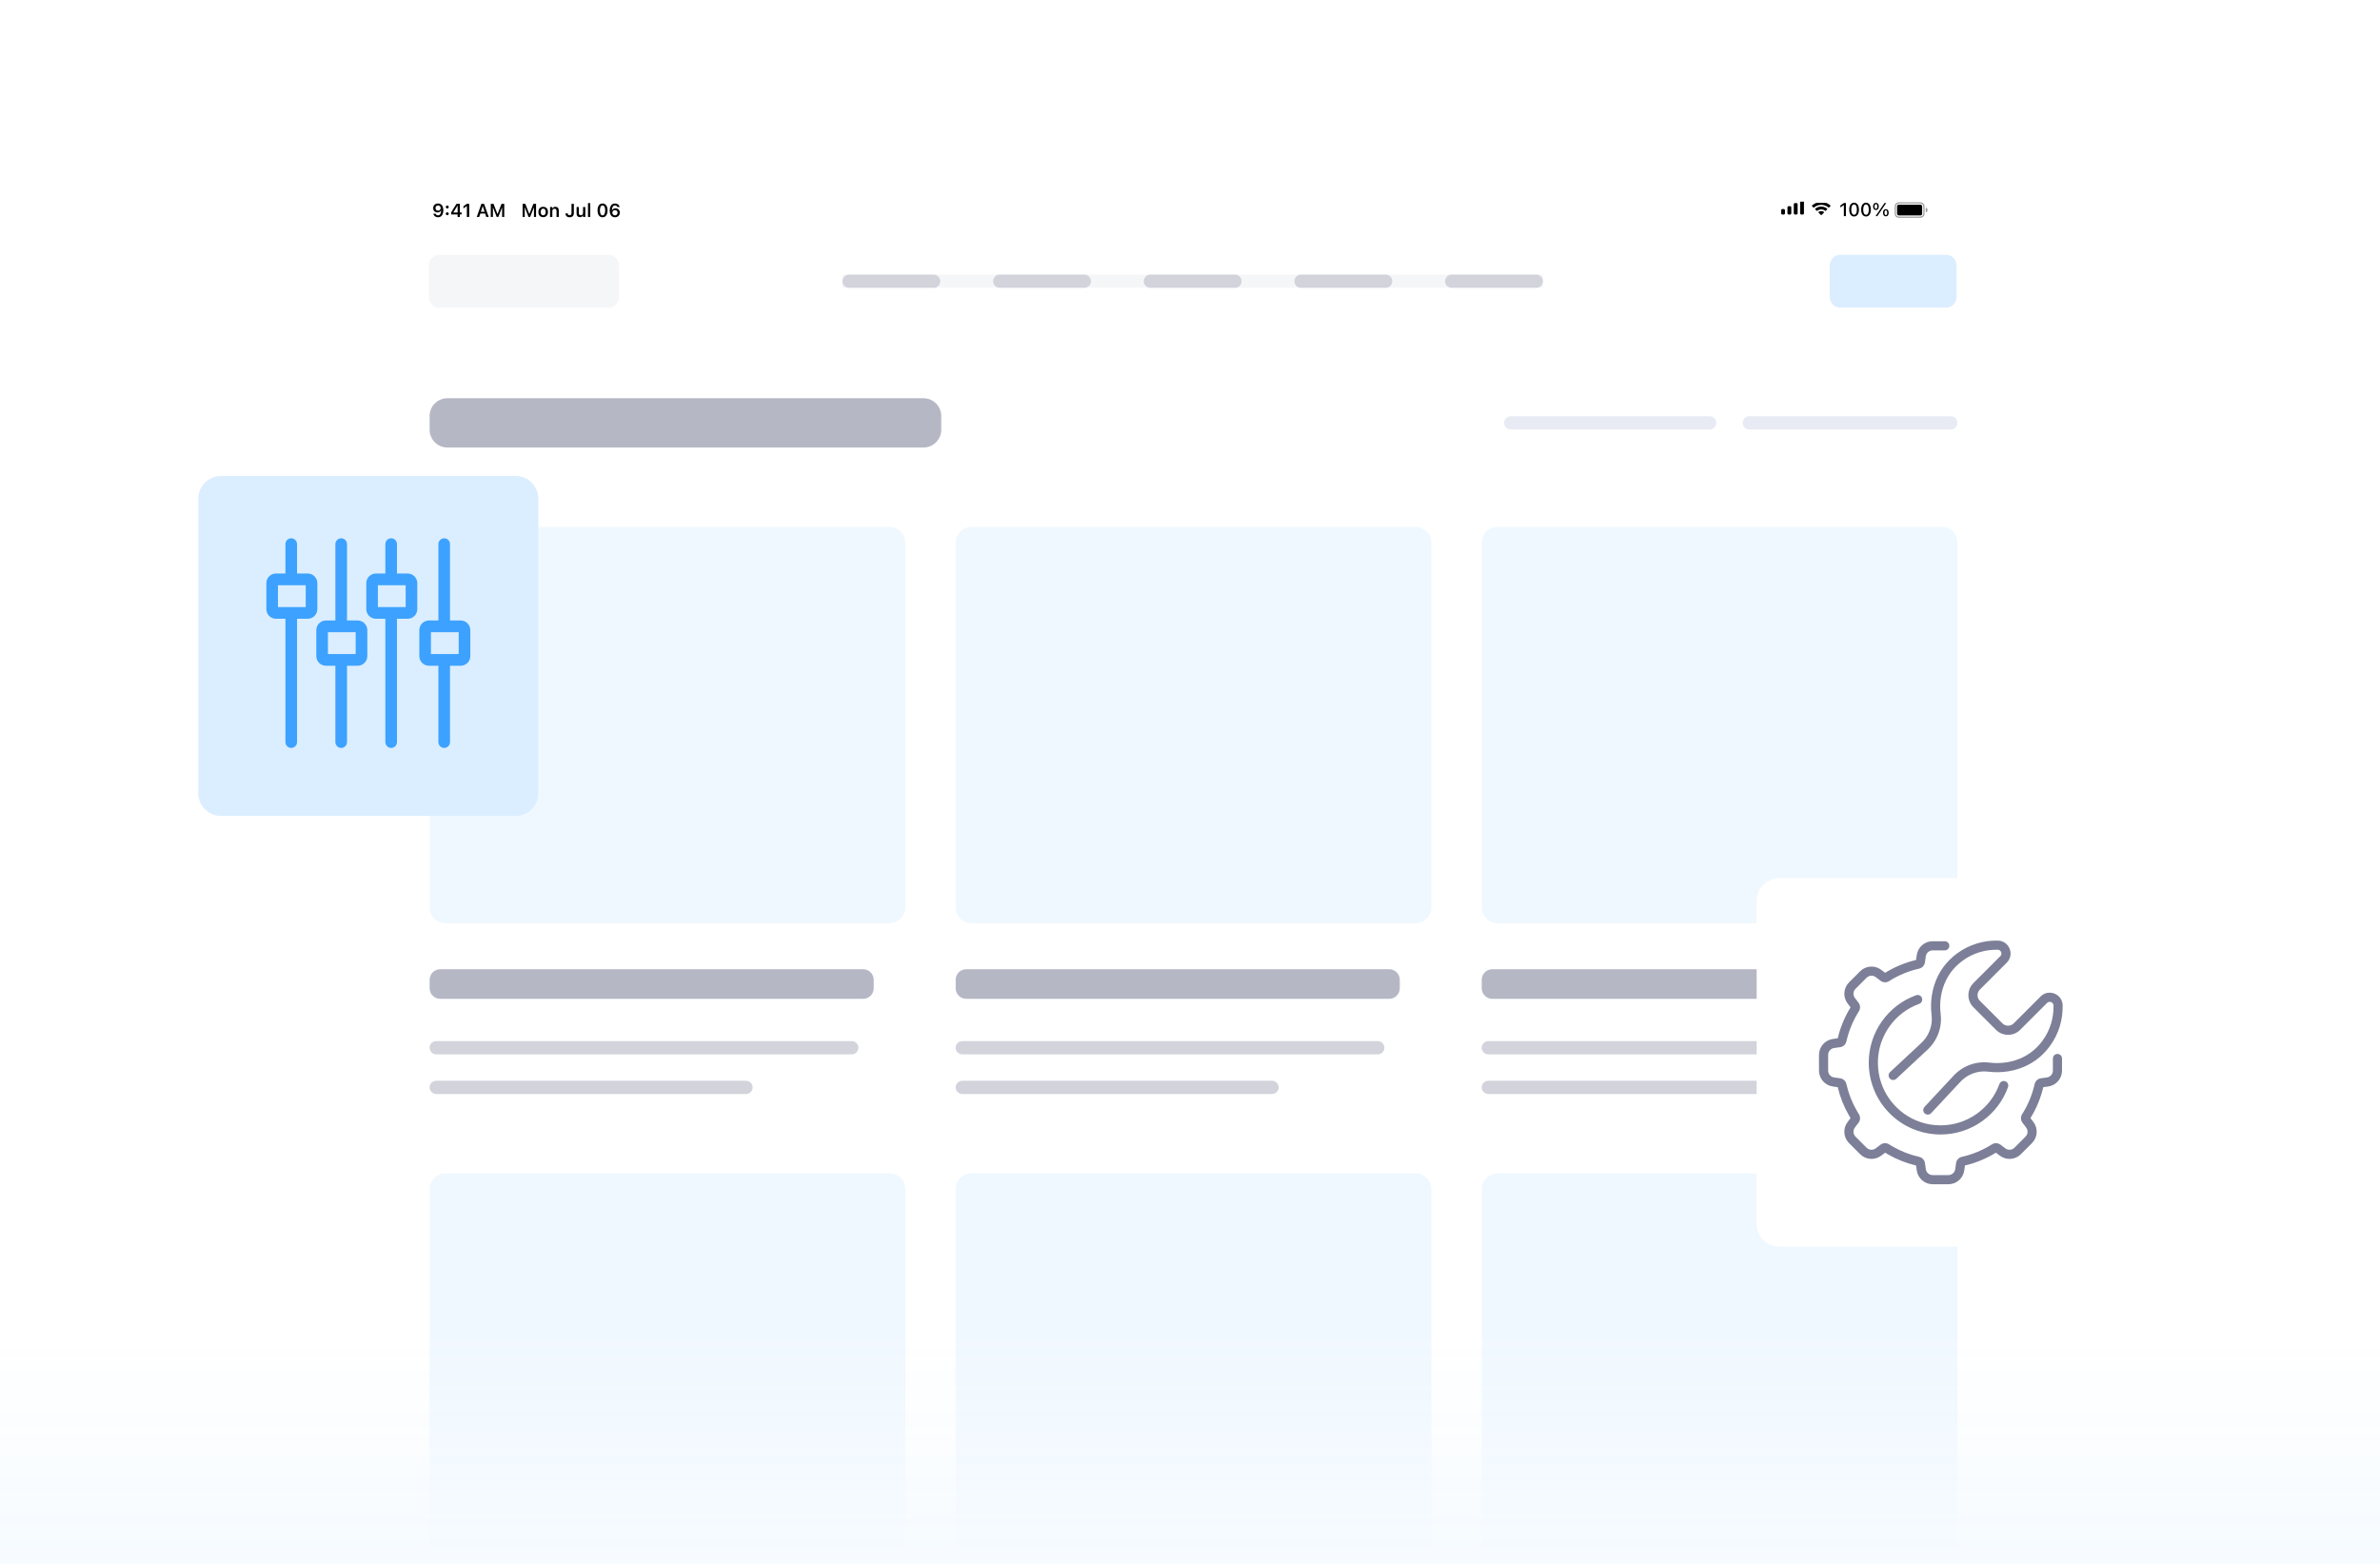
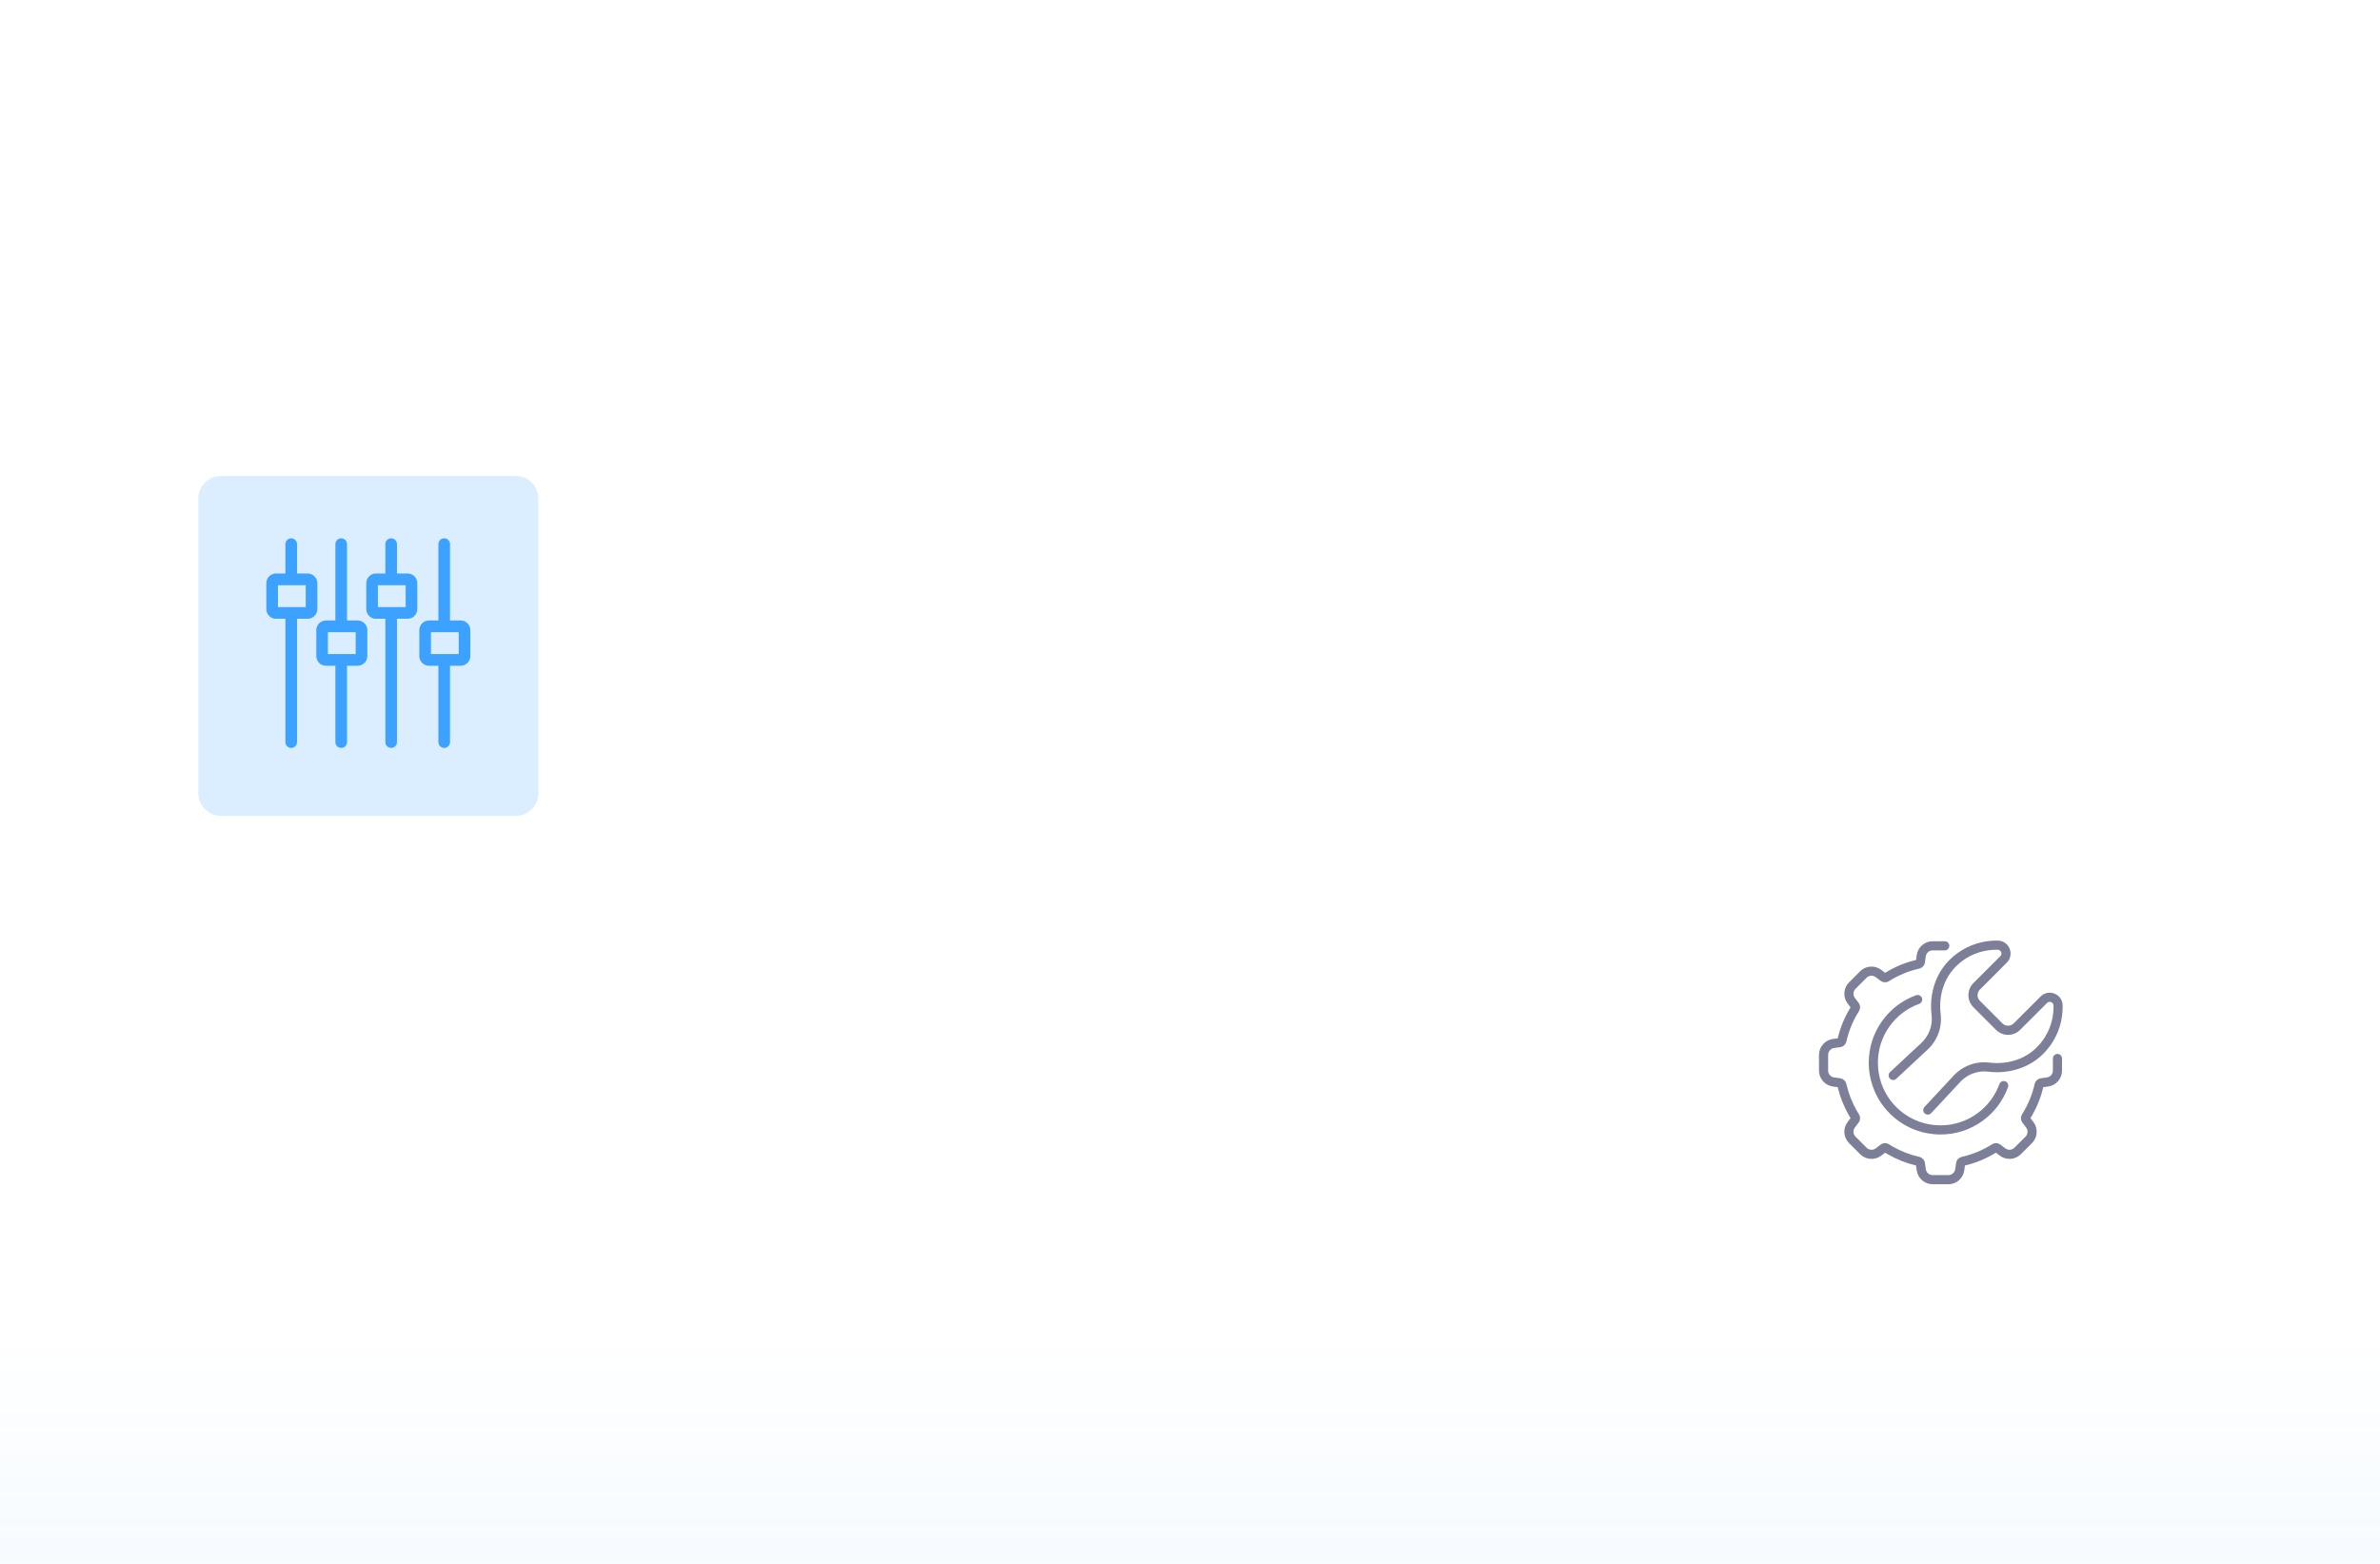
<svg xmlns="http://www.w3.org/2000/svg" width="420" height="276" viewBox="0 0 420 276" fill="none">
  <defs>
    <symbol id="content" viewBox="0 0 420 276" preserveAspectRatio="xMidYMid meet">
      <g id="NoColourRemove" clip-path="url(#a)">
        <g filter="url(#b)">
          <g clip-path="url(#c)">
            <path d="M71 40C71 34.477 75.477 30 81 30H339C344.523 30 349 34.477 349 40V276H71V40Z" fill="white" />
            <g clip-path="url(#d)">
              <path d="M77.306 34.98C76.802 34.98 76.444 35.324 76.444 35.795V35.798C76.444 36.239 76.756 36.563 77.201 36.563C77.519 36.563 77.722 36.401 77.807 36.218H77.839C77.839 36.235 77.838 36.253 77.838 36.271C77.82 36.714 77.664 37.075 77.296 37.075C77.092 37.075 76.949 36.968 76.888 36.806L76.883 36.79H76.475L76.478 36.808C76.552 37.163 76.87 37.415 77.296 37.415C77.88 37.415 78.232 36.952 78.232 36.171V36.168C78.232 35.332 77.801 34.98 77.306 34.98ZM77.304 36.245C77.04 36.245 76.849 36.052 76.849 35.783V35.78C76.849 35.521 77.053 35.317 77.309 35.317C77.566 35.317 77.767 35.525 77.767 35.79V35.793C77.767 36.055 77.566 36.245 77.304 36.245ZM78.929 35.854C79.077 35.854 79.184 35.742 79.184 35.6C79.184 35.457 79.077 35.346 78.929 35.346C78.782 35.346 78.673 35.457 78.673 35.6C78.673 35.742 78.782 35.854 78.929 35.854ZM78.929 37.047C79.077 37.047 79.184 36.936 79.184 36.793C79.184 36.65 79.077 36.539 78.929 36.539C78.782 36.539 78.673 36.65 78.673 36.793C78.673 36.936 78.782 37.047 78.929 37.047ZM80.751 37.357H81.148V36.912H81.46V36.57H81.148V35.038H80.561C80.246 35.517 79.917 36.05 79.616 36.573V36.912H80.751V37.357ZM80.002 36.579V36.555C80.227 36.161 80.495 35.732 80.733 35.369H80.757V36.579H80.002ZM82.388 37.357H82.803V35.038H82.39L81.784 35.464V35.854L82.361 35.446H82.388V37.357ZM84.131 37.357H84.565L84.758 36.758H85.617L85.811 37.357H86.246L85.422 35.038H84.954L84.131 37.357ZM85.175 35.468H85.202L85.514 36.438H84.863L85.175 35.468ZM86.611 37.357H86.986V35.708H87.013L87.656 37.357H87.939L88.582 35.708H88.611V37.357H88.984V35.038H88.508L87.812 36.822H87.785L87.087 35.038H86.611V37.357Z" fill="black" />
              <path d="M92.227 37.357H92.602V35.708H92.629L93.272 37.357H93.555L94.198 35.708H94.227V37.357H94.6V35.038H94.124L93.428 36.822H93.401L92.703 35.038H92.227V37.357ZM95.857 37.393C96.382 37.393 96.702 37.049 96.702 36.48V36.476C96.702 35.91 96.381 35.566 95.857 35.566C95.334 35.566 95.011 35.912 95.011 36.476V36.48C95.011 37.049 95.329 37.393 95.857 37.393ZM95.857 37.068C95.579 37.068 95.419 36.851 95.419 36.481V36.478C95.419 36.108 95.579 35.89 95.857 35.89C96.133 35.89 96.292 36.108 96.292 36.478V36.481C96.292 36.851 96.135 37.068 95.857 37.068ZM97.071 37.357H97.472V36.333C97.472 36.07 97.62 35.902 97.858 35.902C98.1 35.902 98.211 36.041 98.211 36.314V37.357H98.612V36.221C98.612 35.803 98.398 35.566 98.005 35.566C97.751 35.566 97.583 35.681 97.499 35.869H97.472V35.6H97.071V37.357ZM100.515 37.415C100.991 37.415 101.269 37.139 101.269 36.669V35.038H100.854V36.666C100.854 36.917 100.735 37.052 100.512 37.052C100.306 37.052 100.197 36.919 100.186 36.74L100.184 36.729H99.779L99.78 36.746C99.796 37.144 100.065 37.415 100.515 37.415ZM102.349 37.393C102.603 37.393 102.781 37.279 102.863 37.09H102.891V37.357H103.291V35.6H102.891V36.624C102.891 36.888 102.752 37.055 102.493 37.055C102.252 37.055 102.151 36.917 102.151 36.645V35.6H101.751V36.737C101.751 37.155 101.953 37.393 102.349 37.393ZM103.763 37.357H104.163V34.92H103.763V37.357ZM106.33 37.415C106.882 37.415 107.216 36.947 107.216 36.198V36.195C107.216 35.446 106.882 34.98 106.33 34.98C105.779 34.98 105.448 35.446 105.448 36.195V36.198C105.448 36.947 105.779 37.415 106.33 37.415ZM106.33 37.079C106.035 37.079 105.866 36.748 105.866 36.198V36.195C105.866 35.645 106.035 35.317 106.33 35.317C106.626 35.317 106.798 35.645 106.798 36.195V36.198C106.798 36.748 106.626 37.079 106.33 37.079ZM108.522 37.415C109.026 37.415 109.384 37.071 109.384 36.6V36.597C109.384 36.157 109.072 35.832 108.627 35.832C108.309 35.832 108.106 35.994 108.021 36.177H107.989C107.989 36.16 107.99 36.142 107.99 36.124C108.008 35.681 108.164 35.321 108.532 35.321C108.736 35.321 108.879 35.427 108.941 35.589L108.947 35.605H109.354L109.35 35.587C109.277 35.232 108.958 34.98 108.532 34.98C107.949 34.98 107.596 35.443 107.596 36.224V36.227C107.596 37.063 108.027 37.415 108.522 37.415ZM108.061 36.605V36.602C108.061 36.34 108.262 36.15 108.524 36.15C108.788 36.15 108.979 36.343 108.979 36.611V36.615C108.979 36.873 108.777 37.078 108.519 37.078C108.262 37.078 108.061 36.87 108.061 36.605Z" fill="black" />
              <g clip-path="url(#e)">
                <rect x="317.67" y="34.398" width="0.675" height="2.531" rx="0.211" fill="black" />
                <rect x="316.552" y="34.904" width="0.675" height="2.025" rx="0.211" fill="black" />
                <rect x="315.434" y="35.452" width="0.675" height="1.476" rx="0.211" fill="black" />
                <rect x="314.317" y="35.958" width="0.675" height="0.97" rx="0.211" fill="black" />
              </g>
              <g clip-path="url(#f)">
                <path d="M321.395 36.324C321.543 36.324 321.687 36.363 321.814 36.437L321.866 36.467C321.905 36.49 321.912 36.544 321.88 36.575L321.44 37.014C321.413 37.041 321.369 37.041 321.342 37.014L320.906 36.578C320.874 36.546 320.881 36.493 320.919 36.47L320.97 36.44C321.098 36.364 321.244 36.324 321.395 36.324Z" fill="black" />
                <path d="M321.395 35.519C321.764 35.519 322.118 35.641 322.407 35.868L322.448 35.9C322.48 35.925 322.483 35.974 322.454 36.003L322.191 36.264C322.167 36.288 322.129 36.291 322.101 36.271L322.069 36.247C321.874 36.102 321.639 36.024 321.395 36.024C321.149 36.024 320.912 36.103 320.717 36.25L320.685 36.274C320.657 36.294 320.618 36.292 320.594 36.267L320.332 36.006C320.303 35.977 320.305 35.929 320.338 35.903L320.378 35.871C320.668 35.642 321.024 35.519 321.395 35.519Z" fill="black" />
                <path d="M321.395 34.714C321.98 34.714 322.54 34.92 322.984 35.299L323.022 35.331C323.052 35.357 323.054 35.404 323.026 35.432L322.764 35.693C322.739 35.718 322.698 35.72 322.671 35.697L322.638 35.67C322.289 35.378 321.852 35.219 321.395 35.219C320.936 35.219 320.497 35.379 320.147 35.673L320.115 35.7C320.087 35.723 320.047 35.722 320.021 35.696L319.76 35.436C319.732 35.407 319.733 35.361 319.764 35.335L319.802 35.302C320.245 34.922 320.807 34.714 321.395 34.714Z" fill="black" />
              </g>
              <path d="M325.388 37.218H325.748V34.899H325.388L324.777 35.333V35.686L325.361 35.27H325.388V37.218ZM327.191 37.275C327.725 37.275 328.048 36.807 328.048 36.059V36.056C328.048 35.309 327.725 34.842 327.191 34.842C326.656 34.842 326.334 35.309 326.334 36.056V36.059C326.334 36.807 326.656 37.275 327.191 37.275ZM327.191 36.976C326.879 36.976 326.697 36.627 326.697 36.059V36.056C326.697 35.489 326.879 35.143 327.191 35.143C327.501 35.143 327.684 35.489 327.684 36.056V36.059C327.684 36.627 327.501 36.976 327.191 36.976ZM329.296 37.275C329.83 37.275 330.153 36.807 330.153 36.059V36.056C330.153 35.309 329.83 34.842 329.296 34.842C328.761 34.842 328.439 35.309 328.439 36.056V36.059C328.439 36.807 328.761 37.275 329.296 37.275ZM329.296 36.976C328.984 36.976 328.803 36.627 328.803 36.059V36.056C328.803 35.489 328.984 35.143 329.296 35.143C329.607 35.143 329.79 35.489 329.79 36.056V36.059C329.79 36.627 329.607 36.976 329.296 36.976ZM331.046 36.138C331.358 36.138 331.548 35.892 331.548 35.502V35.5C331.548 35.109 331.358 34.866 331.046 34.866C330.734 34.866 330.545 35.109 330.545 35.5V35.502C330.545 35.892 330.734 36.138 331.046 36.138ZM331.286 37.218L332.858 34.899H332.558L330.985 37.218H331.286ZM331.046 35.923C330.894 35.923 330.807 35.767 330.807 35.502V35.5C330.807 35.236 330.894 35.082 331.046 35.082C331.199 35.082 331.287 35.236 331.287 35.5V35.502C331.287 35.767 331.199 35.923 331.046 35.923ZM332.795 37.251C333.107 37.251 333.297 37.006 333.297 36.616V36.614C333.297 36.223 333.107 35.979 332.795 35.979C332.484 35.979 332.294 36.223 332.294 36.614V36.616C332.294 37.006 332.484 37.251 332.795 37.251ZM332.795 37.035C332.643 37.035 332.556 36.879 332.556 36.616V36.614C332.556 36.349 332.643 36.194 332.795 36.194C332.948 36.194 333.035 36.349 333.035 36.614V36.616C333.035 36.879 332.948 37.035 332.795 37.035Z" fill="black" />
              <rect x="334.775" y="35.19" width="4.429" height="1.898" rx="0.281" fill="black" />
              <path opacity="0.4" fill-rule="evenodd" clip-rule="evenodd" d="M335.534 34.979H338.445C338.655 34.979 338.8 34.979 338.912 34.989C339.022 34.998 339.083 35.014 339.127 35.037C339.226 35.087 339.307 35.168 339.357 35.267C339.38 35.311 339.396 35.372 339.405 35.482C339.415 35.594 339.415 35.739 339.415 35.949V36.329C339.415 36.539 339.415 36.684 339.405 36.797C339.396 36.907 339.38 36.967 339.357 37.011C339.307 37.111 339.226 37.191 339.127 37.242C339.083 37.264 339.022 37.281 338.912 37.29C338.8 37.299 338.655 37.299 338.445 37.299H335.534C335.324 37.299 335.179 37.299 335.066 37.29C334.956 37.281 334.896 37.264 334.852 37.242C334.753 37.191 334.672 37.111 334.621 37.011C334.599 36.967 334.582 36.907 334.573 36.797C334.564 36.684 334.564 36.539 334.564 36.329V35.949C334.564 35.739 334.564 35.594 334.573 35.482C334.582 35.372 334.599 35.311 334.621 35.267C334.672 35.168 334.753 35.087 334.852 35.037C334.896 35.014 334.956 34.998 335.066 34.989C335.179 34.979 335.324 34.979 335.534 34.979ZM334.353 35.949C334.353 35.536 334.353 35.329 334.433 35.171C334.504 35.032 334.617 34.919 334.756 34.849C334.914 34.768 335.121 34.768 335.534 34.768H338.445C338.858 34.768 339.065 34.768 339.223 34.849C339.362 34.919 339.474 35.032 339.545 35.171C339.626 35.329 339.626 35.536 339.626 35.949V36.329C339.626 36.742 339.626 36.949 339.545 37.107C339.474 37.246 339.362 37.359 339.223 37.43C339.065 37.51 338.858 37.51 338.445 37.51H335.534C335.121 37.51 334.914 37.51 334.756 37.43C334.617 37.359 334.504 37.246 334.433 37.107C334.353 36.949 334.353 36.742 334.353 36.329V35.949ZM339.837 36.561C340.011 36.519 340.153 36.372 340.153 36.139C340.153 35.906 340.011 35.76 339.837 35.717L339.837 36.139L339.837 36.561Z" fill="black" />
            </g>
            <path d="M107.384 44.032H77.53C76.5 44.032 75.664 44.867 75.664 45.898V51.495C75.664 52.526 76.5 53.361 77.53 53.361H107.384C108.415 53.361 109.25 52.526 109.25 51.495V45.898C109.25 44.867 108.414 44.032 107.384 44.032Z" fill="#F5F6F8" />
-             <rect width="123.613" height="2.332" transform="translate(148.666 47.531)" fill="#F5F6F8" />
            <path d="M164.759 47.531H149.832C149.188 47.531 148.666 48.053 148.666 48.697C148.666 49.341 149.188 49.863 149.832 49.863H164.759C165.403 49.863 165.925 49.341 165.925 48.697C165.925 48.053 165.403 47.531 164.759 47.531Z" fill="#D2D3DB" />
            <path d="M191.348 47.531H176.421C175.777 47.531 175.255 48.053 175.255 48.697C175.255 49.341 175.777 49.863 176.421 49.863H191.348C191.992 49.863 192.514 49.341 192.514 48.697C192.514 48.053 191.992 47.531 191.348 47.531Z" fill="#D2D3DB" />
            <path d="M217.936 47.531H203.009C202.365 47.531 201.843 48.053 201.843 48.697C201.843 49.341 202.365 49.863 203.009 49.863H217.936C218.58 49.863 219.102 49.341 219.102 48.697C219.102 48.053 218.58 47.531 217.936 47.531Z" fill="#D2D3DB" />
            <path d="M244.525 47.531H229.598C228.954 47.531 228.432 48.053 228.432 48.697C228.432 49.341 228.954 49.863 229.598 49.863H244.525C245.169 49.863 245.691 49.341 245.691 48.697C245.691 48.053 245.169 47.531 244.525 47.531Z" fill="#D2D3DB" />
            <path d="M271.113 47.531H256.186C255.542 47.531 255.02 48.053 255.02 48.697C255.02 49.341 255.542 49.863 256.186 49.863H271.113C271.757 49.863 272.279 49.341 272.279 48.697C272.279 48.053 271.757 47.531 271.113 47.531Z" fill="#D2D3DB" />
            <path d="M322.89 45.898C322.89 44.868 323.726 44.032 324.756 44.032H343.415C344.445 44.032 345.281 44.868 345.281 45.898V51.496C345.281 52.526 344.445 53.361 343.415 53.361H324.756C323.726 53.361 322.89 52.526 322.89 51.496V45.898Z" fill="#DBEEFF" />
            <g style="mix-blend-mode:multiply">
              <path d="M162.968 69.351H78.951C77.219 69.351 75.816 70.754 75.816 72.485V74.911C75.816 76.642 77.219 78.045 78.951 78.045H162.968C164.7 78.045 166.103 76.642 166.103 74.911V72.485C166.103 70.754 164.7 69.351 162.968 69.351Z" fill="#B5B7C4" />
            </g>
            <g style="mix-blend-mode:multiply">
              <path d="M301.702 72.532H266.599C265.955 72.532 265.433 73.054 265.433 73.698C265.433 74.342 265.955 74.864 266.599 74.864H301.702C302.346 74.864 302.868 74.342 302.868 73.698C302.868 73.054 302.346 72.532 301.702 72.532Z" fill="#E8EAF4" />
            </g>
            <g style="mix-blend-mode:multiply">
              <path d="M344.266 72.532H308.699C308.055 72.532 307.533 73.054 307.533 73.698C307.533 74.342 308.055 74.864 308.699 74.864H344.266C344.91 74.864 345.433 74.342 345.433 73.698C345.433 73.054 344.91 72.532 344.266 72.532Z" fill="#E8EAF4" />
            </g>
            <path d="M75.816 94.838C75.816 93.292 77.069 92.039 78.615 92.039H156.968C158.514 92.039 159.767 93.292 159.767 94.838V159.21C159.767 160.756 158.514 162.009 156.968 162.009H78.615C77.069 162.009 75.816 160.756 75.816 159.21V94.838Z" fill="#F0F8FF" />
            <g style="mix-blend-mode:multiply">
              <path d="M152.319 170.123H77.682C76.651 170.123 75.816 170.958 75.816 171.988V173.481C75.816 174.512 76.651 175.347 77.682 175.347H152.319C153.35 175.347 154.185 174.512 154.185 173.481V171.988C154.185 170.958 153.35 170.123 152.319 170.123Z" fill="#B5B7C4" />
            </g>
            <g style="mix-blend-mode:multiply">
              <path d="M150.31 182.811H76.982C76.338 182.811 75.816 183.333 75.816 183.977C75.816 184.621 76.338 185.143 76.982 185.143H150.31C150.954 185.143 151.476 184.621 151.476 183.977C151.476 183.333 150.954 182.811 150.31 182.811Z" fill="#D2D3DB" />
            </g>
            <g style="mix-blend-mode:multiply">
              <path d="M131.651 189.808H76.983C76.338 189.808 75.816 190.33 75.816 190.974C75.816 191.618 76.338 192.14 76.983 192.14H131.651C132.295 192.14 132.818 191.618 132.818 190.974C132.818 190.33 132.295 189.808 131.651 189.808Z" fill="#D2D3DB" />
            </g>
            <path d="M168.649 94.838C168.649 93.292 169.902 92.039 171.448 92.039H249.801C251.347 92.039 252.6 93.292 252.6 94.838V159.21C252.6 160.756 251.347 162.009 249.801 162.009H171.448C169.902 162.009 168.649 160.756 168.649 159.21V94.838Z" fill="#F0F8FF" />
            <g style="mix-blend-mode:multiply">
              <path d="M245.152 170.123H170.515C169.484 170.123 168.649 170.958 168.649 171.988V173.481C168.649 174.512 169.484 175.347 170.515 175.347H245.152C246.183 175.347 247.018 174.512 247.018 173.481V171.988C247.018 170.958 246.183 170.123 245.152 170.123Z" fill="#B5B7C4" />
            </g>
            <g style="mix-blend-mode:multiply">
              <path d="M243.142 182.811H169.815C169.171 182.811 168.649 183.333 168.649 183.977C168.649 184.621 169.171 185.143 169.815 185.143H243.142C243.786 185.143 244.309 184.621 244.309 183.977C244.309 183.333 243.786 182.811 243.142 182.811Z" fill="#D2D3DB" />
            </g>
            <g style="mix-blend-mode:multiply">
              <path d="M224.484 189.808H169.815C169.171 189.808 168.649 190.33 168.649 190.974C168.649 191.618 169.171 192.14 169.815 192.14H224.484C225.128 192.14 225.65 191.618 225.65 190.974C225.65 190.33 225.128 189.808 224.484 189.808Z" fill="#D2D3DB" />
            </g>
            <path d="M261.481 94.838C261.481 93.292 262.734 92.039 264.28 92.039H342.634C344.179 92.039 345.432 93.292 345.432 94.838V159.21C345.432 160.756 344.179 162.009 342.634 162.009H264.28C262.734 162.009 261.481 160.756 261.481 159.21V94.838Z" fill="#F0F8FF" />
            <g style="mix-blend-mode:multiply">
              <path d="M337.984 170.123H263.347C262.317 170.123 261.481 170.958 261.481 171.988V173.481C261.481 174.512 262.317 175.347 263.347 175.347H337.984C339.015 175.347 339.85 174.512 339.85 173.481V171.988C339.85 170.958 339.015 170.123 337.984 170.123Z" fill="#B5B7C4" />
            </g>
            <g style="mix-blend-mode:multiply">
              <path d="M335.975 182.811H262.647C262.003 182.811 261.481 183.333 261.481 183.977C261.481 184.621 262.003 185.143 262.647 185.143H335.975C336.619 185.143 337.141 184.621 337.141 183.977C337.141 183.333 336.619 182.811 335.975 182.811Z" fill="#D2D3DB" />
            </g>
            <g style="mix-blend-mode:multiply">
-               <path d="M317.316 189.808H262.647C262.003 189.808 261.481 190.33 261.481 190.974C261.481 191.618 262.003 192.14 262.647 192.14H317.316C317.96 192.14 318.482 191.618 318.482 190.974C318.482 190.33 317.96 189.808 317.316 189.808Z" fill="#D2D3DB" />
-             </g>
-             <path d="M75.816 208.933C75.816 207.387 77.069 206.134 78.615 206.134H156.968C158.514 206.134 159.767 207.387 159.767 208.933V273.305C159.767 274.851 158.514 276.104 156.968 276.104H78.615C77.069 276.104 75.816 274.851 75.816 273.305V208.933Z" fill="#F0F8FF" />
+               </g>
            <path d="M168.649 208.933C168.649 207.387 169.902 206.134 171.448 206.134H249.801C251.347 206.134 252.6 207.387 252.6 208.933V273.305C252.6 274.851 251.347 276.104 249.801 276.104H171.448C169.902 276.104 168.649 274.851 168.649 273.305V208.933Z" fill="#F0F8FF" />
            <path d="M261.481 208.933C261.481 207.387 262.734 206.134 264.28 206.134H342.634C344.179 206.134 345.432 207.387 345.432 208.933V273.305C345.432 274.851 344.179 276.104 342.634 276.104H264.28C262.734 276.104 261.481 274.851 261.481 273.305V208.933Z" fill="#F0F8FF" />
          </g>
        </g>
        <rect width="420" height="41" transform="translate(0 235)" fill="url(#g)" />
        <path d="M35 88C35 85.791 36.791 84 39 84H91C93.209 84 95 85.791 95 88V140C95 142.209 93.209 144 91 144H39C36.791 144 35 142.209 35 140V88Z" fill="#DBEEFF" />
        <g clip-path="url(#h)">
          <path d="M52.42 102.25V96.033C52.42 95.463 51.96 95 51.393 95C50.826 95 50.367 95.463 50.367 96.033V102.25H52.42Z" fill="#3DA2FF" />
          <path d="M50.367 108.171V130.966C50.367 131.537 50.826 132 51.393 132C51.96 132 52.42 131.537 52.42 130.966V108.171H50.367Z" fill="#3DA2FF" />
          <path d="M54.308 109.204H48.695C47.76 109.204 47 108.439 47 107.498V102.923C47 101.982 47.76 101.217 48.695 101.217H54.308C55.243 101.217 56.003 101.982 56.003 102.923V107.498C56.003 108.439 55.243 109.204 54.308 109.204ZM49.053 107.138H53.95V103.284H49.053V107.138Z" fill="#3DA2FF" />
          <path d="M70.055 102.25V96.033C70.055 95.463 69.596 95 69.029 95C68.462 95 68.002 95.463 68.002 96.033V102.25H70.055Z" fill="#3DA2FF" />
          <path d="M68.002 108.171V130.966C68.002 131.537 68.462 132 69.029 132C69.596 132 70.055 131.537 70.055 130.966V108.171H68.002Z" fill="#3DA2FF" />
          <path d="M71.944 109.204H66.331C65.396 109.204 64.636 108.439 64.636 107.498V102.923C64.636 101.982 65.396 101.217 66.331 101.217H71.944C72.879 101.217 73.639 101.982 73.639 102.923V107.498C73.639 108.439 72.879 109.204 71.944 109.204ZM66.689 107.138H71.586V103.284H66.689V107.138Z" fill="#3DA2FF" />
          <path d="M61.237 110.539V96.033C61.237 95.463 60.778 95 60.211 95C59.644 95 59.184 95.463 59.184 96.033V110.539H61.237Z" fill="#3DA2FF" />
          <path d="M59.184 116.46V130.966C59.184 131.537 59.644 132 60.211 132C60.778 132 61.237 131.537 61.237 130.966V116.46H59.184Z" fill="#3DA2FF" />
          <path d="M63.126 117.494H57.513C56.578 117.494 55.818 116.728 55.818 115.788V111.212C55.818 110.272 56.578 109.506 57.513 109.506H63.126C64.061 109.506 64.821 110.272 64.821 111.212V115.788C64.821 116.728 64.061 117.494 63.126 117.494ZM57.871 115.427H62.768V111.573H57.871V115.427Z" fill="#3DA2FF" />
          <path d="M79.416 110.539V96.033C79.416 95.463 78.957 95 78.39 95C77.823 95 77.363 95.463 77.363 96.033V110.539H79.416Z" fill="#3DA2FF" />
          <path d="M77.363 116.46V130.966C77.363 131.537 77.823 132 78.39 132C78.957 132 79.416 131.537 79.416 130.966V116.46H77.363Z" fill="#3DA2FF" />
          <path d="M81.305 117.494H75.692C74.757 117.494 73.997 116.728 73.997 115.788V111.212C73.997 110.272 74.757 109.506 75.692 109.506H81.305C82.24 109.506 83 110.272 83 111.212V115.788C83 116.728 82.24 117.494 81.305 117.494ZM76.05 115.427H80.947V111.573H76.05V115.427Z" fill="#3DA2FF" />
        </g>
        <g filter="url(#i)">
          <path d="M310 157C310 154.791 311.791 153 314 153H371C373.209 153 375 154.791 375 157V214C375 216.209 373.209 218 371 218H314C311.791 218 310 216.209 310 214V157Z" fill="white" />
          <g clip-path="url(#j)">
            <path d="M340.201 194.716C340.005 194.716 339.807 194.644 339.652 194.499C339.326 194.196 339.308 193.686 339.612 193.36L344.562 188.047C346.194 186.172 348.618 185.232 351.048 185.531C352.09 185.66 353.135 185.643 354.151 185.48C356.213 185.149 358.039 184.239 359.431 182.847C359.803 182.475 360.147 182.074 360.453 181.655C361.112 180.752 361.613 179.753 361.942 178.684C362.263 177.64 362.412 176.555 362.385 175.459C362.375 175.053 362.062 174.896 361.966 174.858C361.87 174.82 361.534 174.717 361.245 175.006L356.5 179.751C355.911 180.34 355.139 180.634 354.366 180.634C353.594 180.634 352.821 180.34 352.233 179.751L348.249 175.768C347.073 174.592 347.073 172.678 348.249 171.501L352.995 166.756C353.284 166.467 353.181 166.131 353.142 166.035C353.104 165.939 352.948 165.626 352.541 165.616C351.445 165.589 350.36 165.738 349.316 166.059C348.247 166.387 347.248 166.888 346.346 167.548C345.927 167.854 345.526 168.197 345.154 168.569C343.761 169.961 342.851 171.787 342.52 173.849C342.357 174.866 342.34 175.91 342.469 176.952C342.769 179.382 341.829 181.806 339.954 183.439L334.64 188.389C334.315 188.692 333.805 188.674 333.501 188.348C333.198 188.022 333.216 187.512 333.541 187.209L338.865 182.249C338.872 182.243 338.879 182.237 338.886 182.23C340.362 180.95 341.103 179.051 340.868 177.15C340.721 175.957 340.741 174.761 340.928 173.594C341.312 171.195 342.379 169.063 344.013 167.429C344.444 166.999 344.908 166.6 345.394 166.246C346.441 165.48 347.601 164.899 348.841 164.518C350.052 164.145 351.311 163.972 352.58 164.004C353.506 164.026 354.295 164.575 354.639 165.436C354.984 166.298 354.791 167.24 354.134 167.896L349.389 172.641C349.124 172.907 348.978 173.259 348.978 173.634C348.978 174.01 349.124 174.362 349.389 174.628L353.372 178.611C353.637 178.876 353.99 179.022 354.366 179.022C354.741 179.022 355.094 178.876 355.359 178.611L360.104 173.866C360.76 173.21 361.703 173.016 362.564 173.361C363.425 173.705 363.974 174.494 363.996 175.42C364.028 176.69 363.855 177.948 363.483 179.158C363.102 180.399 362.52 181.558 361.755 182.606C361.4 183.091 361.002 183.556 360.571 183.987C358.937 185.621 356.805 186.687 354.406 187.072C353.24 187.259 352.043 187.279 350.85 187.131C348.949 186.897 347.05 187.638 345.77 189.114C345.764 189.121 345.757 189.128 345.751 189.135L340.791 194.459C340.633 194.629 340.417 194.715 340.201 194.715L340.201 194.716Z" fill="#7C7F97" />
            <path d="M343.831 207H341.055C340.371 207 339.71 206.753 339.195 206.303C338.679 205.854 338.343 205.234 338.249 204.557L338.129 203.694C336.391 203.283 334.722 202.621 333.167 201.727C333.005 201.634 332.839 201.535 332.671 201.431L331.974 201.958C331.429 202.371 330.752 202.572 330.07 202.524C329.388 202.477 328.746 202.185 328.262 201.702L326.299 199.738C325.816 199.254 325.523 198.612 325.476 197.93C325.429 197.248 325.63 196.572 326.043 196.027L326.57 195.33C326.465 195.161 326.366 194.995 326.274 194.833C325.379 193.278 324.718 191.61 324.306 189.871L323.444 189.751C322.766 189.657 322.146 189.322 321.697 188.806C321.248 188.29 321 187.629 321 186.946V184.169C321 183.485 321.248 182.824 321.697 182.309C322.146 181.793 322.766 181.457 323.444 181.363L324.306 181.243C324.762 179.314 325.523 177.48 326.569 175.785L326.043 175.088C325.63 174.543 325.429 173.867 325.476 173.184C325.523 172.502 325.816 171.86 326.299 171.377L328.262 169.413C328.746 168.93 329.388 168.638 330.07 168.59C330.753 168.543 331.429 168.744 331.974 169.157L332.671 169.684C334.366 168.638 336.2 167.877 338.129 167.42L338.249 166.557C338.343 165.88 338.679 165.26 339.195 164.811C339.711 164.362 340.371 164.114 341.055 164.114H343.192C343.637 164.114 343.998 164.475 343.998 164.921C343.998 165.366 343.637 165.727 343.192 165.727H341.055C340.449 165.727 339.93 166.179 339.847 166.779L339.698 167.845C339.623 168.385 339.217 168.828 338.689 168.945C336.797 169.371 335.001 170.116 333.353 171.159C332.896 171.448 332.298 171.422 331.863 171.094L331.002 170.443C330.519 170.078 329.832 170.125 329.403 170.554L327.44 172.517C327.011 172.945 326.964 173.633 327.329 174.115L327.981 174.976C328.309 175.411 328.334 176.01 328.045 176.467C327.002 178.116 326.257 179.911 325.832 181.804C325.713 182.332 325.271 182.737 324.732 182.812L323.666 182.961C323.066 183.044 322.613 183.563 322.613 184.169V186.946C322.613 187.551 323.066 188.071 323.666 188.154L324.732 188.302C325.271 188.378 325.713 188.783 325.832 189.31C326.204 190.965 326.823 192.553 327.672 194.029C327.787 194.229 327.912 194.438 328.046 194.649C328.334 195.104 328.309 195.703 327.981 196.137L327.329 196.999C326.964 197.482 327.011 198.169 327.44 198.598L329.403 200.561C329.832 200.989 330.519 201.037 331.002 200.672L331.864 200.02C332.297 199.692 332.896 199.666 333.353 199.956C333.563 200.089 333.772 200.214 333.971 200.329C335.448 201.178 337.036 201.797 338.69 202.169C339.218 202.288 339.623 202.73 339.699 203.269L339.847 204.335C339.93 204.935 340.45 205.388 341.055 205.388H343.832C344.438 205.388 344.957 204.935 345.041 204.335L345.189 203.269C345.264 202.731 345.669 202.288 346.197 202.17C348.089 201.744 349.885 200.999 351.534 199.956C351.991 199.667 352.589 199.693 353.023 200.02L353.885 200.672C354.368 201.037 355.056 200.99 355.484 200.561L357.447 198.598C357.876 198.17 357.923 197.482 357.558 197L356.907 196.139C356.579 195.704 356.553 195.105 356.842 194.648C357.885 193 358.63 191.204 359.056 189.311C359.173 188.784 359.615 188.378 360.155 188.303L361.221 188.155C361.821 188.072 362.274 187.552 362.274 186.946V184.81C362.274 184.365 362.635 184.004 363.08 184.004C363.525 184.004 363.886 184.365 363.886 184.81V186.946C363.886 187.63 363.639 188.291 363.19 188.807C362.741 189.322 362.12 189.658 361.443 189.752L360.581 189.872C360.123 191.803 359.362 193.636 358.317 195.331L358.844 196.027C359.256 196.573 359.457 197.249 359.41 197.931C359.363 198.613 359.071 199.255 358.587 199.739L356.624 201.702C356.14 202.185 355.498 202.478 354.816 202.525C354.133 202.572 353.457 202.371 352.912 201.958L352.216 201.432C350.52 202.478 348.686 203.238 346.757 203.695L346.637 204.558C346.543 205.235 346.207 205.855 345.692 206.304C345.176 206.754 344.515 207.001 343.832 207.001L343.831 207ZM360.629 189.662C360.629 189.662 360.629 189.663 360.629 189.664C360.629 189.663 360.629 189.663 360.629 189.662ZM338.336 167.372C338.336 167.372 338.335 167.372 338.334 167.372C338.335 167.372 338.335 167.372 338.336 167.372Z" fill="#7C7F97" />
            <path d="M342.443 198.22C342.061 198.22 341.676 198.203 341.298 198.169C339.983 198.051 338.704 197.73 337.496 197.217C335.995 196.58 334.647 195.669 333.489 194.511C332.331 193.353 331.42 192.005 330.783 190.504C330.27 189.296 329.949 188.017 329.831 186.703C329.797 186.324 329.78 185.939 329.78 185.557C329.78 182.901 330.593 180.359 332.131 178.205C333.636 176.098 335.713 174.521 338.138 173.645C338.557 173.494 339.019 173.711 339.17 174.129C339.321 174.548 339.105 175.011 338.686 175.162C336.57 175.926 334.757 177.303 333.444 179.142C332.102 181.021 331.393 183.24 331.393 185.557C331.393 185.891 331.407 186.228 331.437 186.559C331.54 187.705 331.82 188.82 332.267 189.874C332.824 191.184 333.618 192.36 334.629 193.372C335.64 194.383 336.817 195.177 338.127 195.734C339.18 196.181 340.296 196.46 341.443 196.564C341.772 196.593 342.109 196.608 342.443 196.608C344.761 196.608 346.979 195.899 348.858 194.557C350.698 193.243 352.074 191.431 352.839 189.315C352.99 188.896 353.452 188.679 353.871 188.831C354.29 188.982 354.507 189.444 354.355 189.863C353.479 192.288 351.902 194.364 349.795 195.869C347.641 197.408 345.099 198.221 342.443 198.221L342.443 198.22Z" fill="#7C7F97" />
          </g>
        </g>
      </g>
      <defs>
        <filter id="b" x="68.201" y="28.134" width="283.598" height="251.598" filterUnits="userSpaceOnUse" color-interpolation-filters="sRGB">
          <feFlood flood-opacity="0" result="BackgroundImageFix" />
          <feColorMatrix in="SourceAlpha" type="matrix" values="0 0 0 0 0 0 0 0 0 0 0 0 0 0 0 0 0 0 127 0" result="hardAlpha" />
          <feOffset dy="0.933" />
          <feGaussianBlur stdDeviation="1.399" />
          <feColorMatrix type="matrix" values="0 0 0 0 0 0 0 0 0 0 0 0 0 0 0 0 0 0 0.15 0" />
          <feBlend mode="normal" in2="BackgroundImageFix" result="effect1_dropShadow_1294_10239" />
          <feBlend mode="normal" in="SourceGraphic" in2="effect1_dropShadow_1294_10239" result="shape" />
        </filter>
        <filter id="i" x="298" y="143" width="89" height="89" filterUnits="userSpaceOnUse" color-interpolation-filters="sRGB">
          <feFlood flood-opacity="0" result="BackgroundImageFix" />
          <feColorMatrix in="SourceAlpha" type="matrix" values="0 0 0 0 0 0 0 0 0 0 0 0 0 0 0 0 0 0 127 0" result="hardAlpha" />
          <feOffset dy="2" />
          <feGaussianBlur stdDeviation="6" />
          <feColorMatrix type="matrix" values="0 0 0 0 0 0 0 0 0 0 0 0 0 0 0 0 0 0 0.08 0" />
          <feBlend mode="normal" in2="BackgroundImageFix" result="effect1_dropShadow_1294_10239" />
          <feBlend mode="normal" in="SourceGraphic" in2="effect1_dropShadow_1294_10239" result="shape" />
        </filter>
        <linearGradient id="g" x1="210" y1="41" x2="210" y2="0" gradientUnits="userSpaceOnUse">
          <stop stop-color="#F6FBFF" />
          <stop offset="1" stop-color="#F6FBFF" stop-opacity="0" />
        </linearGradient>
        <clipPath id="a">
          <rect width="420" height="276" fill="white" />
        </clipPath>
        <clipPath id="c">
-           <path d="M71 40C71 34.477 75.477 30 81 30H339C344.523 30 349 34.477 349 40V276H71V40Z" fill="white" />
-         </clipPath>
+           </clipPath>
        <clipPath id="d">
          <rect width="274.281" height="5.131" fill="white" transform="translate(71 33.303)" />
        </clipPath>
        <clipPath id="e">
          <rect width="4.218" height="2.953" fill="white" transform="translate(314.331 34.663)" />
        </clipPath>
        <clipPath id="f">
          <rect width="4.218" height="2.531" fill="white" transform="translate(319.393 34.874)" />
        </clipPath>
        <clipPath id="h">
          <rect width="36" height="37" fill="white" transform="translate(47 95)" />
        </clipPath>
        <clipPath id="j">
          <rect width="43" height="43" fill="white" transform="translate(321 164)" />
        </clipPath>
      </defs>
    </symbol>
  </defs>
  <use href="#content" />
</svg>